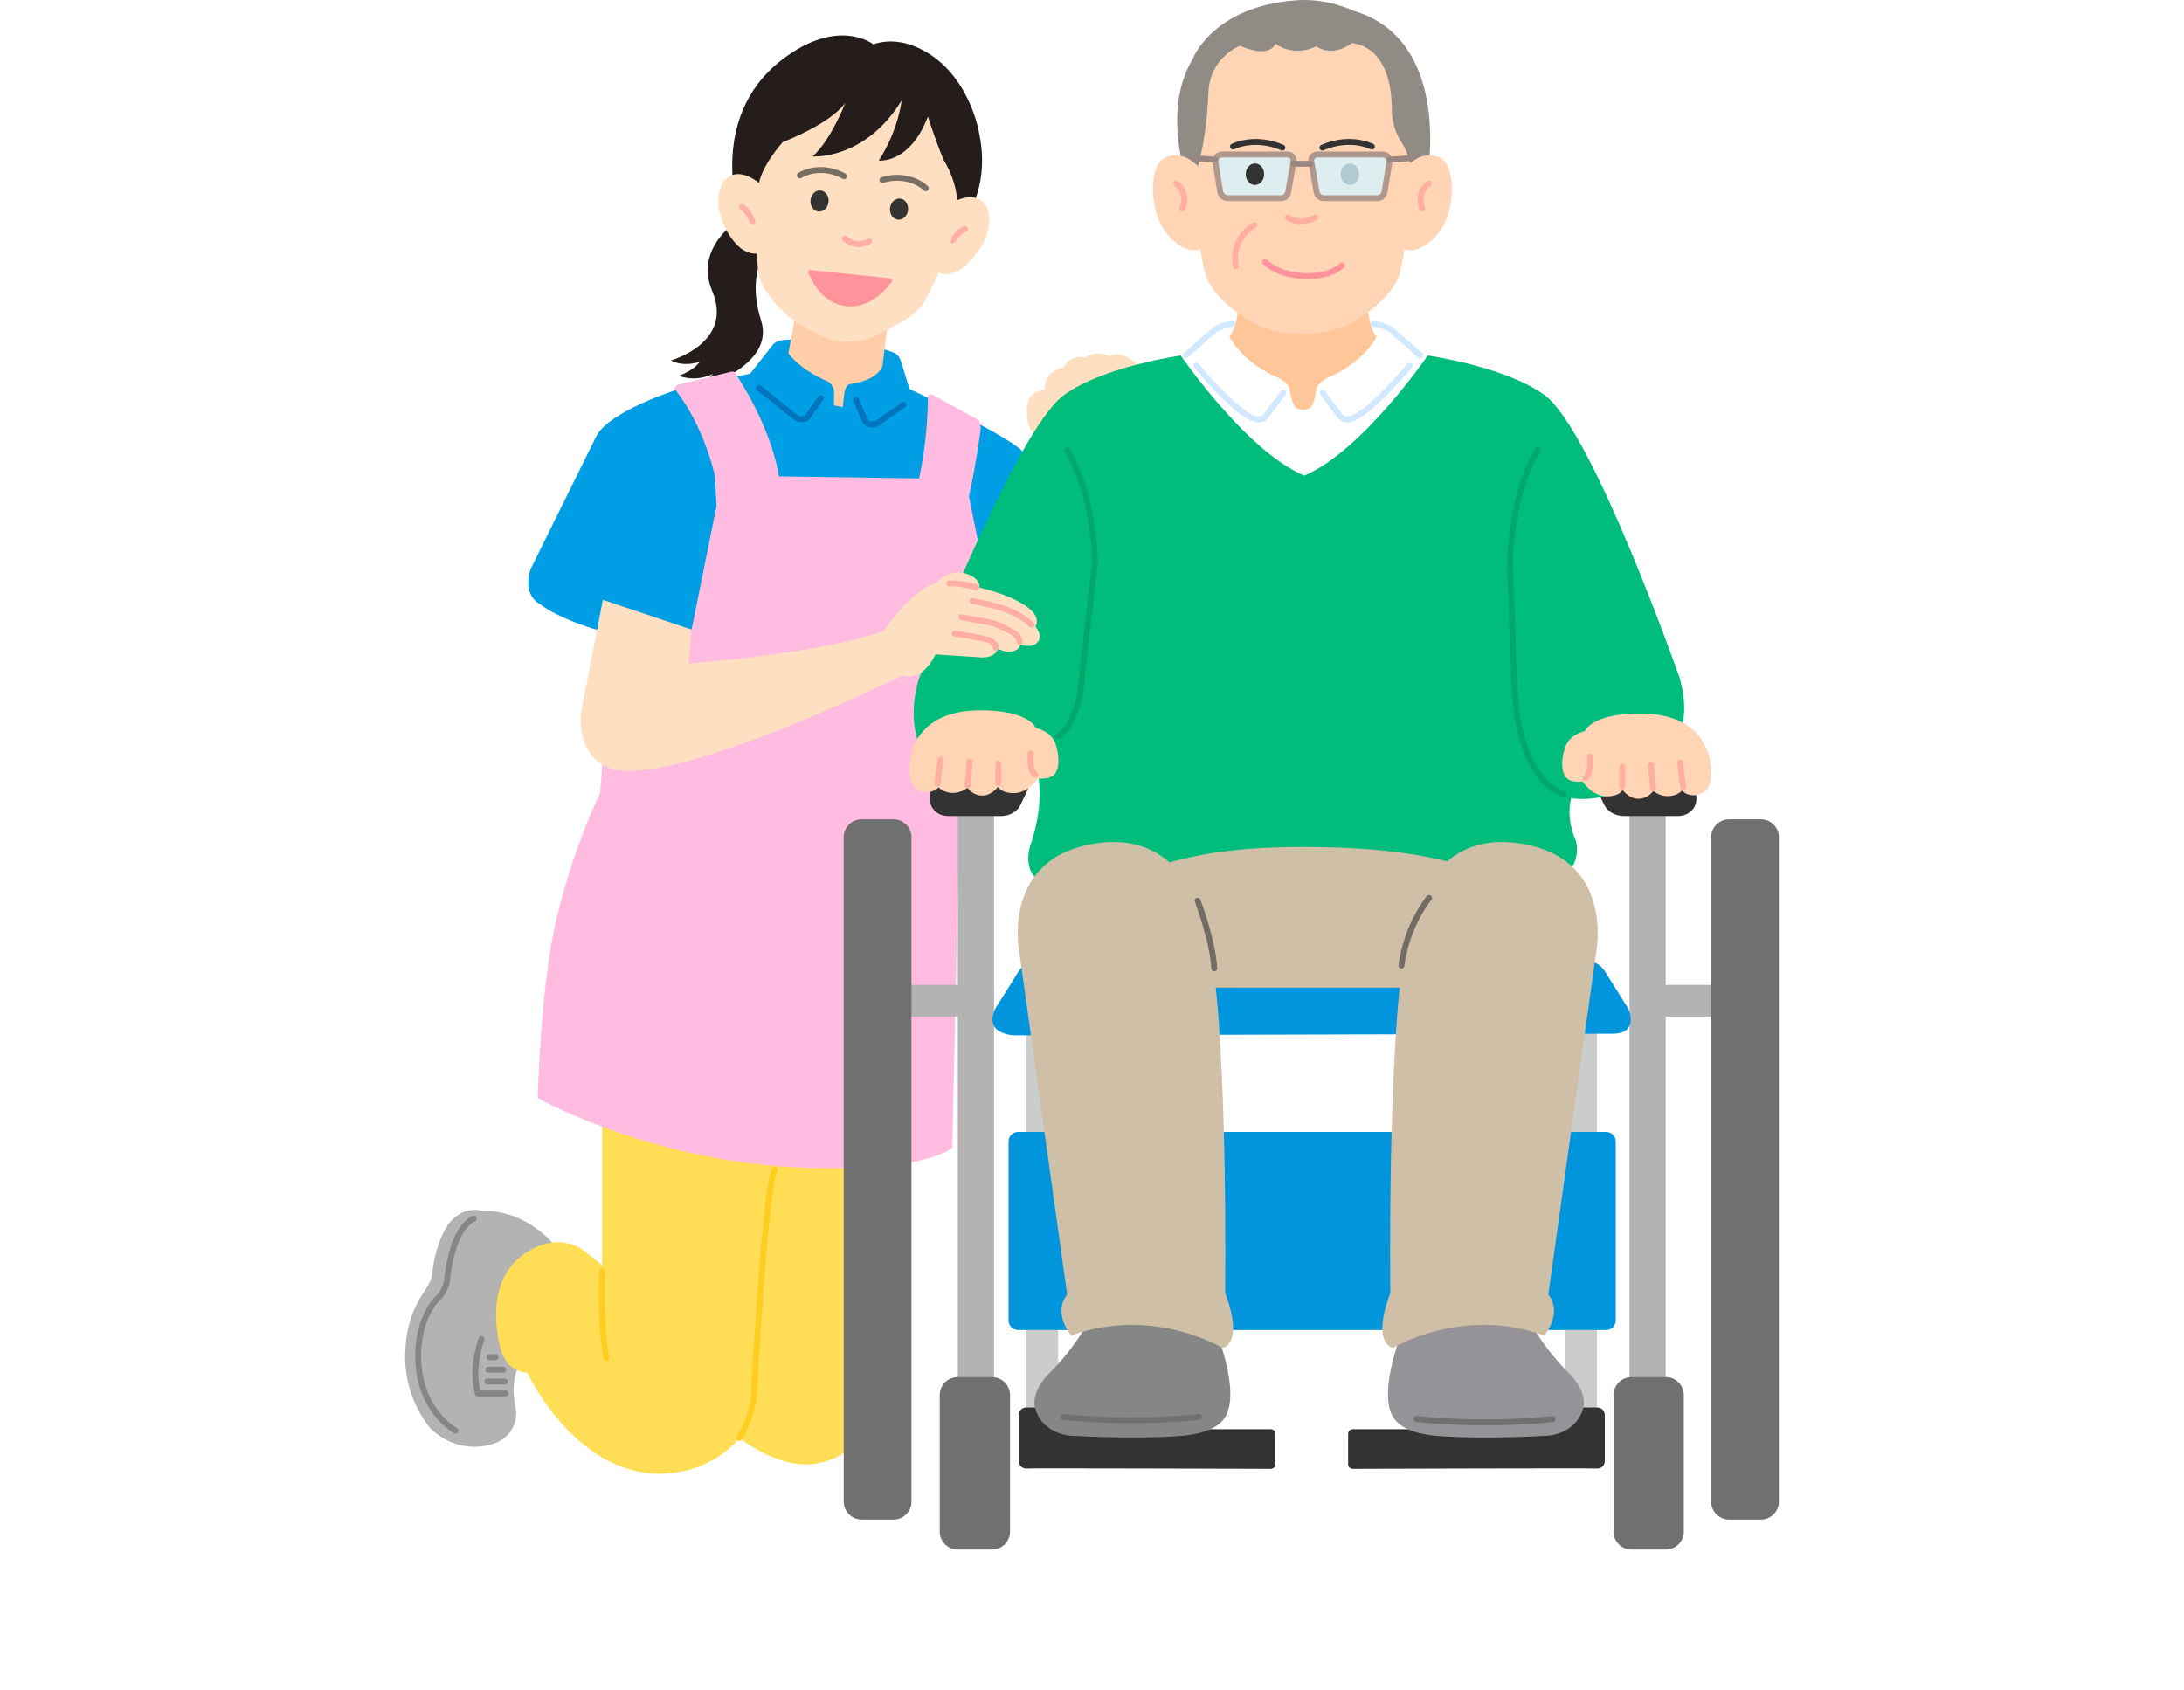
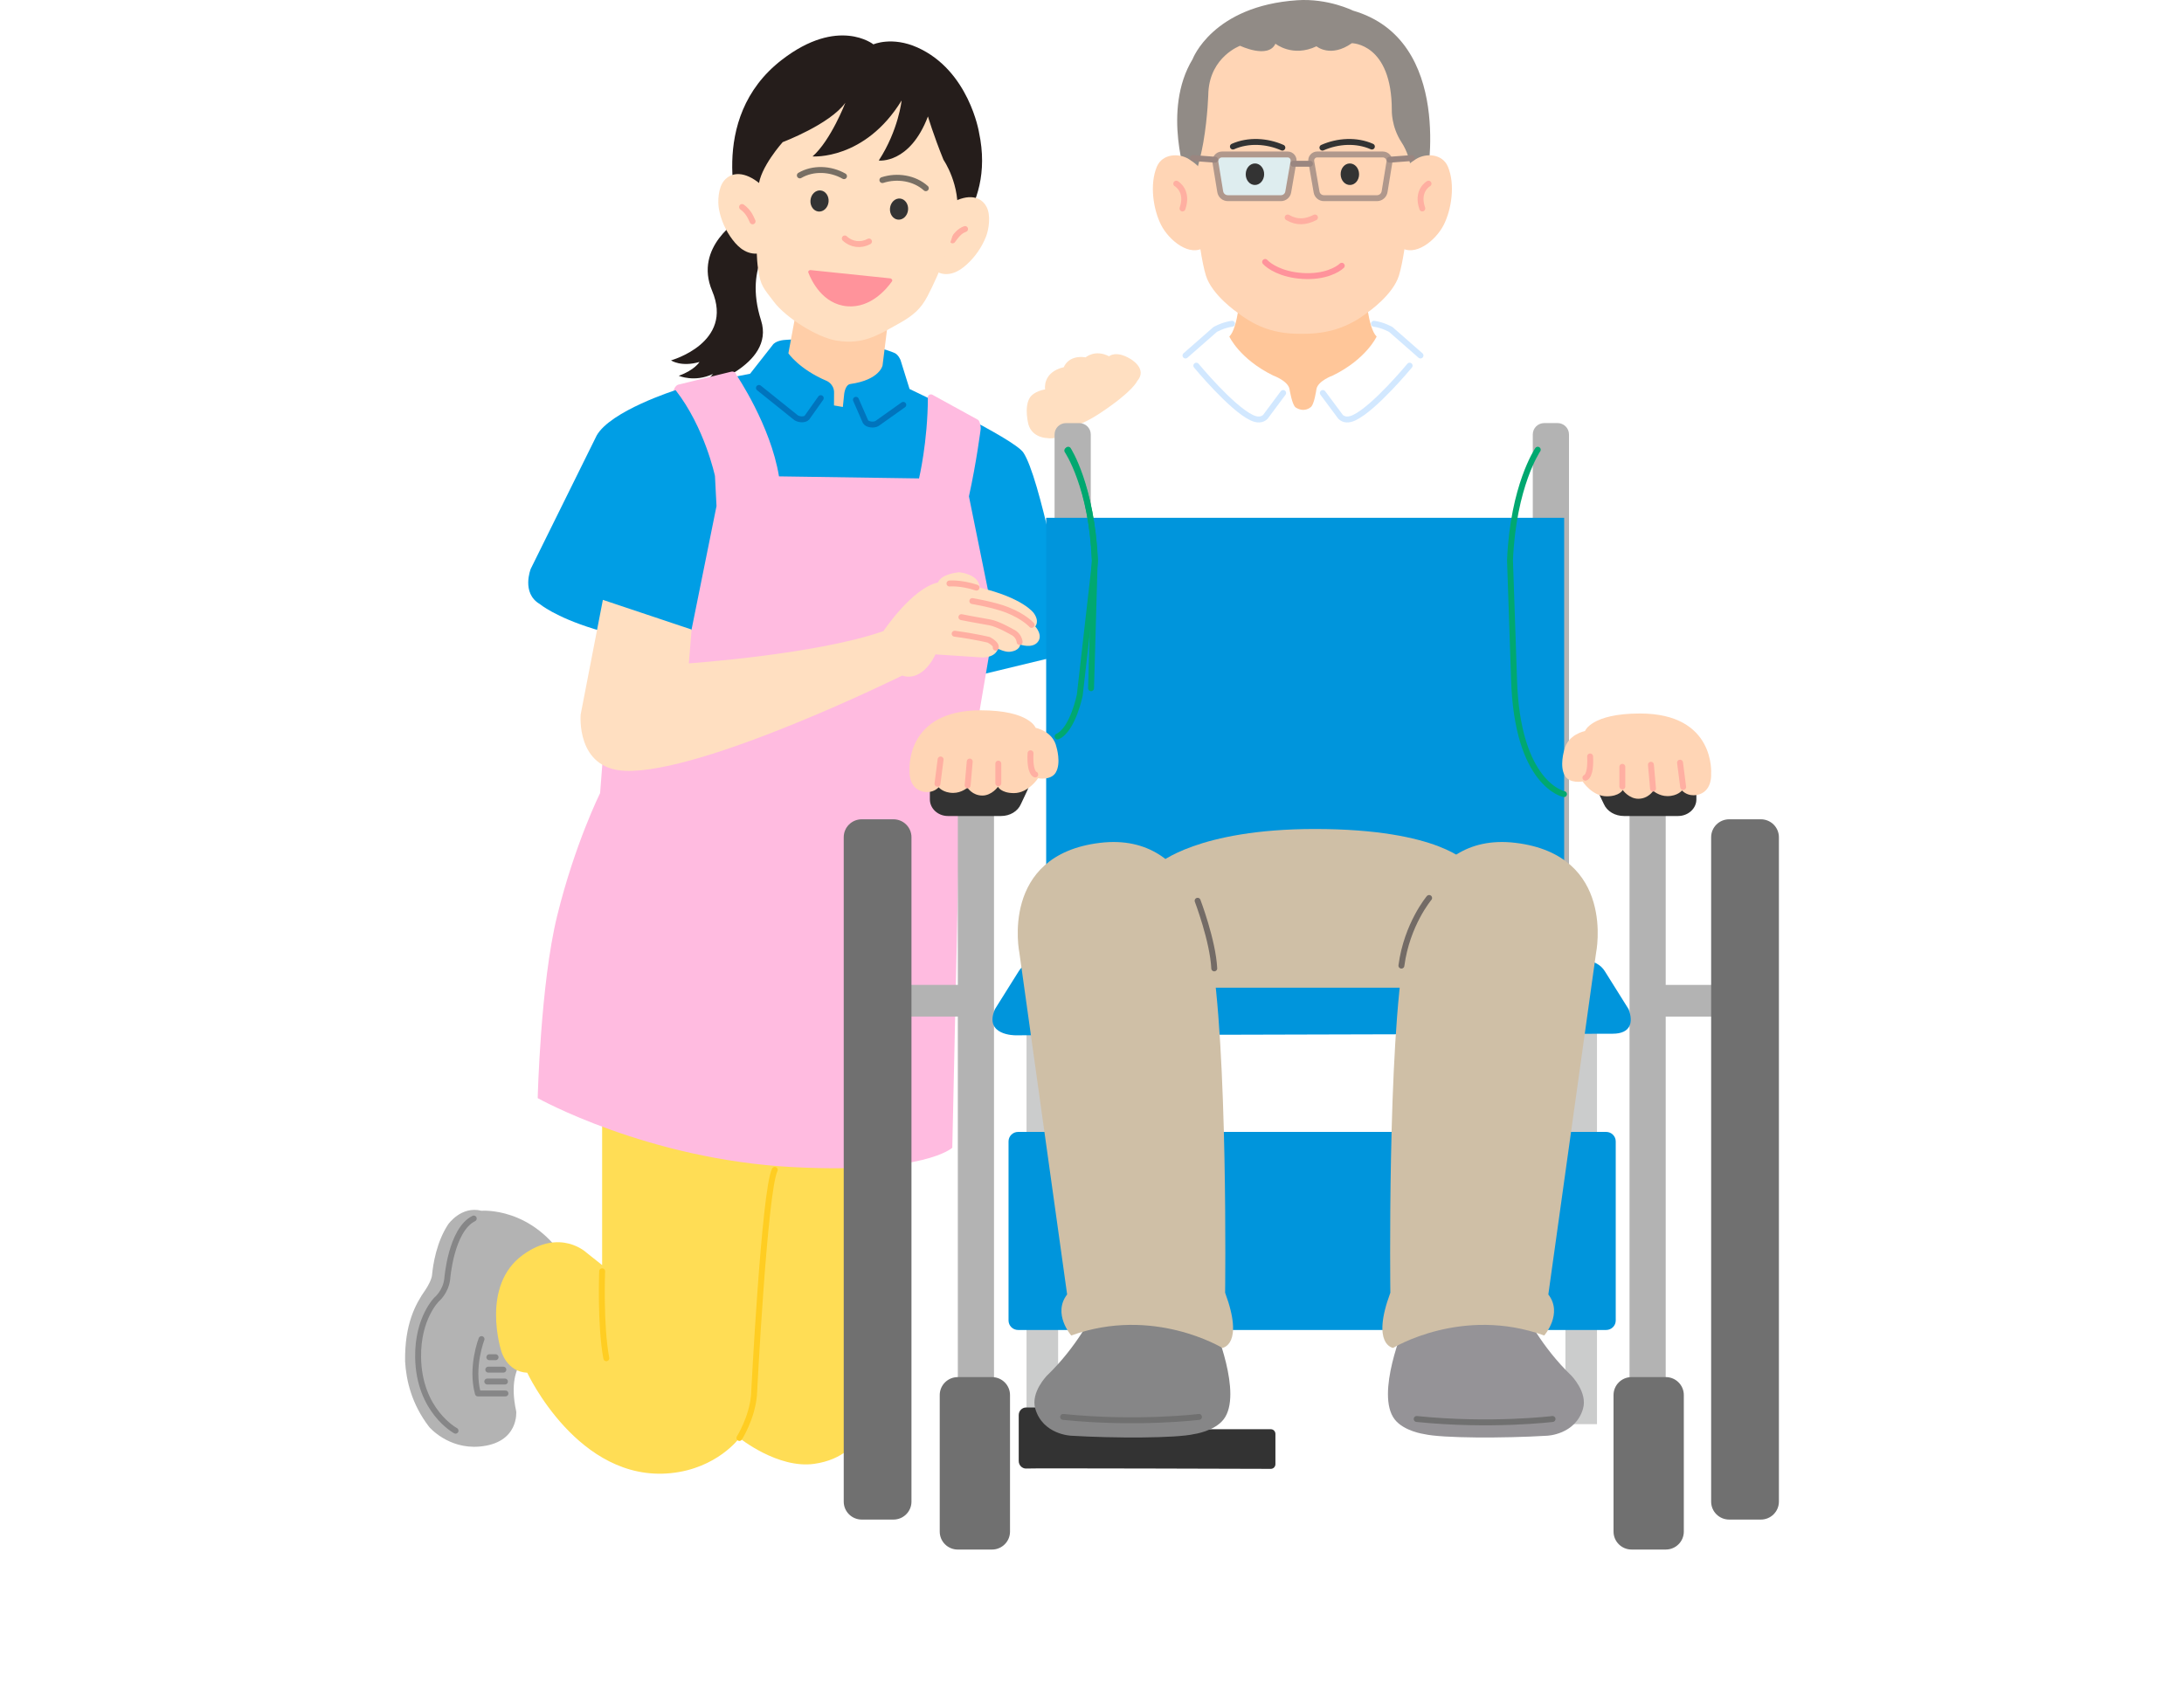
<svg xmlns="http://www.w3.org/2000/svg" width="124" height="96" viewBox="0 0 124 96" fill="none">
  <path d="M55.584 7.512s-.573-3.503-3.491-4.814c-1.447-.65-2.504-.179-2.504-.179s-1.995-1.595-5.198.878c-4.356 3.362-2.364 9.027-2.364 9.027s-2.66 1.573-1.594 4.096c1.249 2.953-2.335 3.945-2.335 3.945s.565.396 1.618.09c0 0-.275.462-1.178.785 0 0 .906.394 1.94-.104l-.646.763s4.199-1.228 3.379-3.8c-1.03-3.232.868-4.772.868-4.772l8.987.915s3.507-2.217 2.517-6.828l.001-.001Z" fill="#251D1B" />
  <path d="M53.221 15.44c.265.153.606.157.9.061s.546-.28.77-.484c.477-.433.846-.97 1.082-1.555.181-.45.285-1.241.045-1.706-.31-.6-1.022-.777-1.998-.231-.436.244-.64.475-.762.942-.122.467-.149.957-.325 1.408l.288 1.566v-.001Z" fill="#FFDFC1" />
  <path d="M54.084 13.651c.199-.272.389-.536.709-.644" stroke="#FFAFA1" stroke-width=".336" stroke-linecap="round" stroke-linejoin="round" />
  <path d="M62.496 23.438c1.838-1.22 2.067-1.793 2.067-1.793.62-.705-.384-1.264-.384-1.264-.827-.5-1.21-.147-1.21-.147-.797-.412-1.328.059-1.328.059-1.004-.147-1.24.558-1.24.558-1.24.294-1.063 1.264-1.063 1.264s-.65.089-.886.5c-.316.549-.059 1.5-.059 1.5.236.764 1.063.764 1.063.764s.974.176.886-.705c0 0 .473.382 2.154-.735v-.002Z" fill="#FFDFC1" />
  <path d="M25.451 69.524s.738-1.058 1.89-.764c0 0 2.923-.255 4.841 2.929l-1.653 4.937s-1.89.471-1.22 3.526c0 0 .178 1.803-2.086 1.999-1.786.154-2.854-1.112-2.854-1.112-1.014-1.317-1.308-2.668-1.369-3.727-.03-2.116.588-3.257 1.151-4.056.137-.195.356-.603.378-.839.058-.616.255-1.887.921-2.893h.001Z" fill="#B3B3B3" />
  <path d="m34.188 61.911 15.999 2.763-.708 14.813s.001 3.183-3.247 3.645c-2.067.294-4.251-1.47-4.251-1.47s-1.258 1.733-3.897 1.999c-5.254.529-8.148-5.702-8.148-5.702-1.181-.059-1.476-1.235-1.476-1.235s-1.202-3.712 1.24-5.467c2.125-1.528 3.601-.117 3.601-.117l.886.705v-9.935.002Z" fill="#FD5" />
  <path d="M37.77 22.547c1.151-.644 4.817-1.322 4.817-1.322l1.27-1.617c.176-.279.698-.303.698-.303s1.162-.111 3.002.065c2.282.218 3.24.679 3.24.679.213.094.333.402.333.402l.511 1.639s5.925 2.807 6.462 3.612c.927 1.388 2.284 8.492 2.69 10.7.068.369-.166.724-.532.812l-5.905 1.426-1.356 6.622-16.676-2.527 1.939-7.436-.491-12.751h-.001Z" fill="#009EE5" />
  <path d="m46.599 22.611-.783 1.104c-.135.155-.52.115-.666-.031l-2.06-1.653" stroke="#0074BD" stroke-width=".336" stroke-linecap="round" stroke-linejoin="round" />
  <path d="M45.012 66.281c-8.272-.433-14.483-3.918-14.483-3.918s.157-6.506 1.103-10.345c1.012-4.118 2.44-6.975 2.44-6.975l.866-11.287 4.062-6.333-.755-5.15c-.021-.151.124-.405.276-.431l3.013-.738c.132-.023.258.065.282.196 0 0 1.939 2.853 2.412 5.753l7.951.117s.495-2.061.503-4.615c0-.125.146-.197.256-.137l2.587 1.422c.104.058.166.391.157.509 0 0-.236 1.881-.669 3.841l1.456 7.171-2.007 11.795-.394 18.026s-1.574 1.49-9.052 1.098l-.003.001Z" fill="#FFBBE0" />
  <path d="m33.873 24.741-3.739 7.563s-.551 1.371.511 1.999c0 0 .87.734 3.07 1.411 2.677.823 4.211.784 4.211.784.984.079 1.338-.744 1.338-.744l1.417-7.015-.088-1.706s-.582-2.76-2.235-4.877c0 0-3.7 1.175-4.487 2.586h.001Z" fill="#009EE5" />
  <path d="M26.898 69.2c-1.299.647-1.506 3.439-1.506 3.439-.089.734-.59 1.146-.59 1.146s-1.093 1.058-1.063 3.292c.041 3.057 2.125 4.173 2.125 4.173" stroke="#868687" stroke-width=".336" stroke-linecap="round" stroke-linejoin="round" />
  <path d="m48.597 22.704.542 1.239c.1.179.486.217.658.104l1.488-1.056" stroke="#0074BD" stroke-width=".336" stroke-linecap="round" stroke-linejoin="round" />
  <path d="M48.279 21.808c1.671-.234 1.829-1.053 1.829-1.053l.312-2.503-5.1-1.191-.558 3.003s.604.9 2.182 1.571c0 0 .392.166.412.625l-.005.765.503.088.067-.649s.032-.61.361-.656h-.002Z" fill="#FFCEA8" />
  <path d="M88.879 80.878h1.793V58.252h-1.793v22.627Z" fill="#CBCCCC" />
-   <path d="M90.699 83.401c.23 0 .417-.193.417-.43v-2.609c0-.237-.187-.43-.417-.43h-1.809c-.23 0-.417.193-.417.43v.804H76.801c-.143 0-.259.119-.259.267v1.717c0 .148.115.267.259.267 0 0 13.924-.045 13.898-.018v.001Z" fill="#333" />
  <path d="M60.076 58.25h-1.793V80.877h1.793V58.25Z" fill="#CBCCCC" />
  <path d="M58.257 83.401c-.23 0-.417-.193-.417-.43v-2.609c0-.237.187-.43.417-.43h1.809c.23 0 .417.193.417.43v.804h11.671c.143 0 .26.119.26.267v1.717c0 .148-.116.267-.26.267 0 0-13.924-.045-13.898-.018v.001Z" fill="#333" />
  <path d="M55.409 55.932h-4.795v1.799h4.795v-1.799Z" fill="#B3B3B3" />
  <path d="M50.727 46.528h-1.8c-.565 0-1.023.456-1.023 1.019V85.278c0 .563.458 1.019 1.023 1.019h1.8c.565 0 1.023-.456 1.023-1.019V47.547c0-.563-.458-1.019-1.023-1.019Z" fill="#707070" />
  <path d="M93.492 57.732h4.795v-1.799h-4.795v1.799Z" fill="#B3B3B3" />
  <path d="M98.176 86.297h1.8c.565 0 1.024-.456 1.024-1.019V47.547c0-.563-.459-1.019-1.024-1.019h-1.8c-.565 0-1.023.456-1.023 1.019V85.278c0 .563.458 1.019 1.023 1.019Z" fill="#707070" />
  <path d="M56.436 43.517h-2.054v35.676h2.054V43.517ZM60.524 24.028h.756c.358 0 .65.29.65.647v33.109c0 .179-.146.325-.326.325H60.202c-.18 0-.327-.145-.327-.325V24.674c0-.357.291-.647.65-.647h-.001Z" fill="#B3B3B3" />
  <path d="M56.322 78.207h-1.944c-.565 0-1.023.456-1.023 1.019v7.755c0 .563.458 1.019 1.023 1.019h1.944c.565 0 1.023-.456 1.023-1.019v-7.755c0-.563-.458-1.019-1.023-1.019Z" fill="#707070" />
  <path d="M92.519 79.194h2.054V43.517h-2.054v35.676ZM88.754 58.107H87.353c-.18 0-.327-.146-.327-.325V24.673c0-.357.291-.647.65-.647h.756c.358 0 .65.29.65.647v33.109c0 .179-.146.325-.326.325h-.001Z" fill="#B3B3B3" />
  <path d="M92.634 87.999h1.944c.565 0 1.023-.456 1.023-1.019v-7.755c0-.563-.458-1.019-1.023-1.019h-1.944c-.565 0-1.023.456-1.023 1.019v7.755c0 .563.458 1.019 1.023 1.019Z" fill="#707070" />
  <path d="m56.489 57.312 1.353-2.159c.23-.367.641-.59 1.085-.59h31.103c.444 0 .856.224 1.085.59l1.352 2.159c.286.763.105 1.393-.902 1.393l-33.913.09s-1.814.018-1.162-1.483Z" fill="#0095DC" />
  <path d="M95.278 42.589c-.213-.289-.434-.346-.773-.346h-2.936c-.576 0-1.043.422-1.043.945v.982c0 .245.055.488.163.713l.367.768c.187.433.645.691 1.153.691h3.063c.576 0 1.043-.422 1.043-.945v-1.004c0-.319.013-.635-.2-.841l-.839-.964.001.001Z" fill="#333" />
  <path d="M91.193 64.282h-33.389c-.3 0-.543.242-.543.541v10.166c0 .299.243.541.543.541h33.389c.3 0 .543-.242.543-.541V64.823c0-.299-.243-.541-.543-.541ZM88.808 29.406H59.398v27.492h29.41V29.406Z" fill="#0095DC" />
  <path d="M27.34 76.048s-.62 1.576-.207 3.087h1.564M28.669 78.458H27.665M28.579 77.783h-.856M28.137 77.077h-.354" stroke="#868687" stroke-width=".336" stroke-linecap="round" stroke-linejoin="round" />
  <path d="M67.923 20.766s1.986 2.404 3.144 2.954c.295.14.578.15.779-.05l1.006-1.352M67.308 20.189l1.685-1.478s.442-.254.955-.325" stroke="#D2E8FF" stroke-width=".336" stroke-linecap="round" stroke-linejoin="round" />
  <path d="M81.001 10.281s1.597-8.005-4.188-9.68c0 0-1.408-.705-3.158-.588-4.814.323-5.942 3.344-5.942 3.344-1.771 2.918-.311 6.925-.311 6.925h13.601l-.001-.001Z" fill="#918B86" />
  <path d="M68.407 14.023c-.85.609-2.038-.375-2.481-1.243-.454-.89-.661-2.316-.245-3.31.317-.756 1.264-.783 1.814-.436.443.28.828.597.938 1.195.11.599.128 1.224.29 1.804l-.316 1.989v.001Z" fill="#FFD5B5" />
  <path d="M74.782 12.351c-.52.302-1.015.274-1.551 0M66.784 10.43s.708.396.354 1.409" stroke="#FFAFA1" stroke-width=".336" stroke-linecap="round" stroke-linejoin="round" />
  <path d="M74.46 9.3h-.944" stroke="#9A8680" stroke-width=".336" stroke-linecap="round" stroke-linejoin="round" />
  <path d="M80.034 20.766s-1.986 2.404-3.144 2.954c-.295.14-.578.15-.779-.05l-1.006-1.352" stroke="#D2E8FF" stroke-width=".336" stroke-linecap="round" stroke-linejoin="round" />
  <path d="M74.942 16.559h2.59s.125 2.074.629 2.553c0 0-.578 1.277-2.49 2.214 0 0-.855.303-.93.783 0 0-.125.934-.352 1.034 0 0-.342.301-.82 0-.21-.131-.352-1.034-.352-1.034-.076-.479-.93-.783-.93-.783-1.911-.938-2.49-2.214-2.49-2.214.503-.479.629-2.553.629-2.553h4.517-.001Z" fill="#FFC699" />
  <path d="m80.65 20.189-1.685-1.478s-.442-.254-.955-.325" stroke="#D2E8FF" stroke-width=".336" stroke-linecap="round" stroke-linejoin="round" />
  <path d="M79.484 14.023c.85.609 2.038-.375 2.481-1.243.454-.89.661-2.316.245-3.31-.317-.756-1.264-.783-1.814-.436-.443.28-.828.597-.938 1.195-.11.599-.128 1.224-.29 1.804l.316 1.989v.001Z" fill="#FFD5B5" />
  <path d="M76.753 2.453s2.269 0 2.269 3.803c0 0-.036.929.55 1.823.672 1.026.562 2.178.562 2.178s-.225 3.811-.705 5.385c-.341 1.12-1.792 2.109-1.792 2.109-1.131.872-2.284 1.206-3.649 1.206h-.168c-1.365 0-2.432-.334-3.563-1.206 0 0-1.451-.989-1.792-2.109-.479-1.575-.705-5.385-.705-5.385s.353-.971.562-2.178c.257-1.483.286-2.864.286-2.864.122-2.006 1.8-2.616 1.8-2.616s1.599.765 2.007-.117c0 0 .974.794 2.331.147 0 0 .797.676 2.007-.176h-.001Z" fill="#FFD5B5" />
  <path d="M75.083 8.384c.876-.387 1.932-.45 2.808-.061" stroke="#333" stroke-width=".336" stroke-linecap="round" stroke-linejoin="round" />
  <path d="M73.109 12.351c.52.302 1.015.274 1.551 0M81.107 10.43s-.708.396-.354 1.409" stroke="#FFAFA1" stroke-width=".336" stroke-linecap="round" stroke-linejoin="round" />
  <path d="m78.901 9.07 1.258-.095M73.431 9.3h.944" stroke="#9A8680" stroke-width=".336" stroke-linecap="round" stroke-linejoin="round" />
  <path d="M76.118 9.901c.004.338.243.609.532.604.289-.003.52-.28.514-.618-.005-.338-.243-.609-.532-.604-.289.003-.52.28-.514.618Z" fill="#333" />
  <g style="mix-blend-mode:multiply" opacity=".78">
-     <path d="M75.166 11.254h3.014c.214 0 .397-.155.432-.368l.273-1.67c.038-.233-.142-.444-.377-.444h-3.722c-.212 0-.373.192-.336.401l.301 1.732c.035.203.21.349.415.349v.001Z" fill="#D5F3FF" />
    <path d="M75.166 11.254h3.014c.214 0 .397-.155.432-.368l.273-1.67c.038-.233-.142-.444-.377-.444h-3.722c-.212 0-.373.192-.336.401l.301 1.732c.035.203.21.349.415.349v.001Z" stroke="#9A8680" stroke-width=".336" stroke-linecap="round" stroke-linejoin="round" />
  </g>
  <path d="M72.808 8.384c-.876-.387-1.932-.45-2.808-.061" stroke="#333" stroke-width=".336" stroke-linecap="round" stroke-linejoin="round" />
  <g style="mix-blend-mode:multiply" opacity=".78">
    <path d="M72.726 11.254h-3.014c-.214 0-.397-.155-.432-.368l-.273-1.67c-.038-.233.142-.444.377-.444h3.722c.212 0 .373.192.336.401l-.301 1.732c-.035.203-.21.349-.415.349v.001Z" fill="#D5F3FF" />
    <path d="M72.726 11.254h-3.014c-.214 0-.397-.155-.432-.368l-.273-1.67c-.038-.233.142-.444.377-.444h3.722c.212 0 .373.192.336.401l-.301 1.732c-.035.203-.21.349-.415.349v.001Z" stroke="#9A8680" stroke-width=".336" stroke-linecap="round" stroke-linejoin="round" />
  </g>
  <path d="M71.774 9.901c-.004.338-.243.609-.532.604-.289-.003-.52-.28-.514-.618.005-.338.243-.609.532-.604.289.003.52.28.514.618Z" fill="#333" />
  <path d="m68.99 9.07-1.258-.095" stroke="#9A8680" stroke-width=".336" stroke-linecap="round" stroke-linejoin="round" />
-   <path d="M71.218 12.78s-1.342.668-1.054 2.338" stroke="#FFAFA1" stroke-width=".336" stroke-linecap="round" stroke-linejoin="round" />
  <path d="M76.181 15.092c-.223.213-.953.66-2.229.58-1.22-.077-1.912-.565-2.122-.796" stroke="#FF939B" stroke-width=".336" stroke-linecap="round" stroke-linejoin="round" />
  <path d="M60.648 25.54s1.339 2.053 1.507 6.285l-.209 7.259" stroke="#00A870" stroke-width=".336" stroke-linecap="round" stroke-linejoin="round" />
  <path d="M89.879 79.997c.27-.931-.669-1.881-.669-1.881-1.702-1.636-2.598-3.488-2.598-3.488l-6.868.635s-1.672 3.911-.558 5.346c.523.674 1.667.833 1.667.833 1.029.24 4.54.241 6.98.094 0 0 1.614-.049 2.047-1.539v.001Z" fill="#959397" />
  <path d="M58.779 79.997c-.27-.931.669-1.881.669-1.881 1.702-1.636 2.597-3.488 2.597-3.488l6.868.635s1.672 3.911.558 5.346c-.523.674-1.666.833-1.666.833-1.029.24-4.54.241-6.98.094 0 0-1.614-.049-2.047-1.539v.001Z" fill="#868687" />
  <path d="M88.148 80.585s-3.497.431-7.714 0" stroke="#707070" stroke-width=".336" stroke-linecap="round" stroke-linejoin="round" />
  <path d="M74.652 47.079c-6.644 0-8.859 1.967-8.859 1.967l2.461 7.046h12.632l2.461-7.046s-1.559-1.967-8.695-1.967h-.001Z" fill="#CFBFA6" />
-   <path d="M95.35 38.458s-4.891-13.935-7.615-15.989c-2.184-1.646-6.673-2.279-6.673-2.279s-3.714 5.429-7.012 6.82c-3.298-1.39-7.012-6.82-7.012-6.82s-4.489.633-6.673 2.279c-2.725 2.053-8.189 16.067-8.189 16.067-1.004 3.409.816 5.018.816 5.018s1.476.958 5.874.076c0 0 .551 1.803-.394 4.468 0 0-1.103 3.449 4.408 1.881 2.541-.37 3.945-1.89 11.169-1.879 7.611.012 9.534 1.409 11.579 1.8 4.644.862 3.857-2.116 3.857-2.116-.63-1.411-.276-2.45-.276-2.45 3.227.392 5.077-2.234 5.077-2.234s2.067-1.235 1.063-4.644h.001Z" fill="#00BD7B" />
  <path d="M86.045 47.866c5.719.691 4.575 6.243 4.575 6.243l-2.711 19.403c.848 1.097-.234 2.331-.234 2.331-4.66-1.688-8.577.705-8.577.705s-1.262-.157-.159-3.135c0 0-.179-13.99.838-19.558 0 0 .678-6.665 6.27-5.989l-.001-.001ZM62.452 47.866c-5.719.691-4.575 6.243-4.575 6.243l2.711 19.403c-.848 1.097.234 2.331.234 2.331 4.66-1.688 8.577.705 8.577.705s1.262-.157.159-3.135c0 0 .179-13.99-.838-19.558 0 0-.678-6.665-6.27-5.989l.001-.001Z" fill="#CFBFA6" />
  <path d="M68.075 80.467s-3.497.431-7.714 0" stroke="#707070" stroke-width=".336" stroke-linecap="round" stroke-linejoin="round" />
  <path d="M53.817 42.589c.21-.289.428-.346.759-.346h2.889c.567 0 1.027.422 1.027.945v.982c0 .245-.055.488-.161.713l-.361.768c-.183.433-.635.691-1.134.691h-3.014c-.567 0-1.027-.422-1.027-.945v-1.004c0-.319-.013-.635.197-.841l.826-.964-.001.001Z" fill="#333" />
  <path d="M59.948 43.865c-.286.479-1.011.331-1.011.331s-.543.845-1.37.845c-.73 0-.906-.358-.906-.358s-.353.497-.886.497c-.571 0-.846-.45-.846-.45s-.33.3-.807.3c-.577 0-.827-.319-.827-.319-.441.439-1.004.212-1.004.212-.728-.255-.65-1.156-.65-1.156s-.276-3.429 4.034-3.429c2.776 0 3.128.999 3.128.999s.984.176 1.181 1.098c0 0 .276.902-.04 1.431l.002-.001Z" fill="#FFD5B5" />
  <path d="M56.681 44.482v-1.116M54.939 44.6l.119-1.352M53.227 44.511l.177-1.381M58.776 43.983s-.324-.059-.266-1.205" stroke="#FFAFA2" stroke-width=".336" stroke-linecap="round" stroke-linejoin="round" />
  <path d="M60.597 25.588s1.4 2.053 1.575 6.285l-.866 7.602s-.394 1.959-1.26 2.351" stroke="#00A870" stroke-width=".336" stroke-linecap="round" stroke-linejoin="round" />
  <path d="M88.844 44.047c.286.479 1.011.331 1.011.331s.543.845 1.37.845c.73 0 .906-.358.906-.358s.353.497.886.497c.571 0 .846-.45.846-.45s.33.3.807.3c.577 0 .827-.319.827-.319.441.439 1.004.212 1.004.212.728-.255.65-1.156.65-1.156s.276-3.429-4.034-3.429c-2.776 0-3.128.999-3.128.999s-.984.176-1.181 1.098c0 0-.276.902.04 1.431l-.002-.001Z" fill="#FFD5B5" />
  <path d="M92.111 44.664V43.548M93.853 44.783l-.119-1.353M95.564 44.694l-.177-1.381M90.015 44.165s.324-.059.266-1.205" stroke="#FFAFA2" stroke-width=".336" stroke-linecap="round" stroke-linejoin="round" />
  <path d="M88.796 45.099s-2.657-.529-2.834-6.524l-.229-6.75c.175-4.231 1.575-6.285 1.575-6.285" stroke="#00A870" stroke-width=".336" stroke-linecap="round" stroke-linejoin="round" />
  <path d="M54.454 32.499s1.14.088 1.169.873c2.475.588 3.066 1.44 3.066 1.44.354.485.089.764.089.764s.483.515.118.911c-.324.352-.974.117-.974.117s0 .346-.59.411c-.266.03-.679-.176-.679-.176s-.059.471-.856.5l-2.687-.176s-.679 1.587-1.89 1.205c0 0-11.306 5.584-15.733 5.408-2.807-.112-2.518-3.204-2.518-3.204l1.26-6.506 5.038 1.686-.157 1.92s7.271-.5 11.049-1.832c0 0 1.623-2.44 3.1-2.763 0 0 .091-.452 1.197-.579h-.001Z" fill="#FFDFC1" />
  <path d="M53.907 33.137s.65-.059 1.535.235M58.57 35.488s-.413-.471-1.387-.853c-.765-.3-1.978-.5-1.978-.5M54.585 35.048s.886.176 1.594.294c.488.081 1.299.558 1.299.558.384.176.413.558.413.558M56.534 36.782s.089-.176-.384-.441c0 0-.65-.176-1.948-.352" stroke="#FFAFA2" stroke-width=".336" stroke-linecap="round" stroke-linejoin="round" />
  <path d="M43.176 14.362c-.296.093-.636.026-.91-.126-.274-.152-.489-.38-.673-.621-.389-.512-.651-1.103-.769-1.712-.091-.468-.044-1.25.289-1.646.429-.512 1.183-.534 2.049.188.387.323.544.587.572 1.058.028.473-.042.948.044 1.416l-.601 1.442v-.001Z" fill="#FFDFC1" />
  <path d="M42.729 12.57c-.14-.306-.246-.553-.598-.814" stroke="#FFAFA1" stroke-width=".336" stroke-linecap="round" stroke-linejoin="round" />
  <path d="M54.337 12.325c-.13 1.047-1.019 3.244-1.677 4.496-.375.713-.792 1.087-1.609 1.544-1.256.703-2.047 1.21-3.531.982-1.112-.171-2.896-1.3-3.582-2.209-.589-.779-.757-.896-.895-1.85-.177-1.224-.058-3.12.027-4.694.058-1.061 1.369-2.523 1.369-2.523s2.677-1.009 3.559-2.237c0 0-.826 2.139-1.864 3.05 0 0 2.966.227 5.056-3.177 0 0-.172 1.678-1.296 3.409 0 0 1.757.217 2.792-2.504 0 0 .309 1.049.883 2.464 0 0 .993 1.435.769 3.248h-.001Z" fill="#FFDFC1" />
  <path d="M52.565 10.689c-.65-.586-1.633-.733-2.466-.462M45.412 9.961c.755-.442 1.748-.39 2.508.044" stroke="#786F64" stroke-width=".336" stroke-linecap="round" stroke-linejoin="round" />
  <path d="M51.557 11.925c-.033.331-.289.576-.573.548-.282-.027-.486-.319-.453-.649.033-.331.289-.576.573-.548.282.027.486.319.453.649ZM47.043 11.465c-.033.331-.289.576-.573.548-.282-.027-.486-.318-.453-.649.033-.331.289-.576.573-.548.282.027.486.319.453.649Z" fill="#333" />
  <path d="M49.338 13.714c-.462.249-.998.183-1.374-.172" stroke="#FFAFA1" stroke-width=".336" stroke-linecap="round" stroke-linejoin="round" />
  <path d="M48.106 17.394c1.336.109 2.245-1 2.535-1.413.05-.071-.007-.162-.103-.173l-4.505-.468c-.095-.01-.168.065-.137.143.181.469.816 1.797 2.212 1.911h-.001Z" fill="#FF939B" />
  <path d="M41.981 81.662s.708-1.116.827-2.41c0 0 .59-11.639 1.181-12.814M34.188 72.198s-.118 3.057.236 4.937" stroke="#FFCD22" stroke-width=".336" stroke-linecap="round" stroke-linejoin="round" />
  <path d="M67.997 51.154s.866 2.273.944 3.841M81.141 50.997s-1.26 1.49-1.574 3.841" stroke="#736B66" stroke-width=".336" stroke-linecap="round" stroke-linejoin="round" />
</svg>